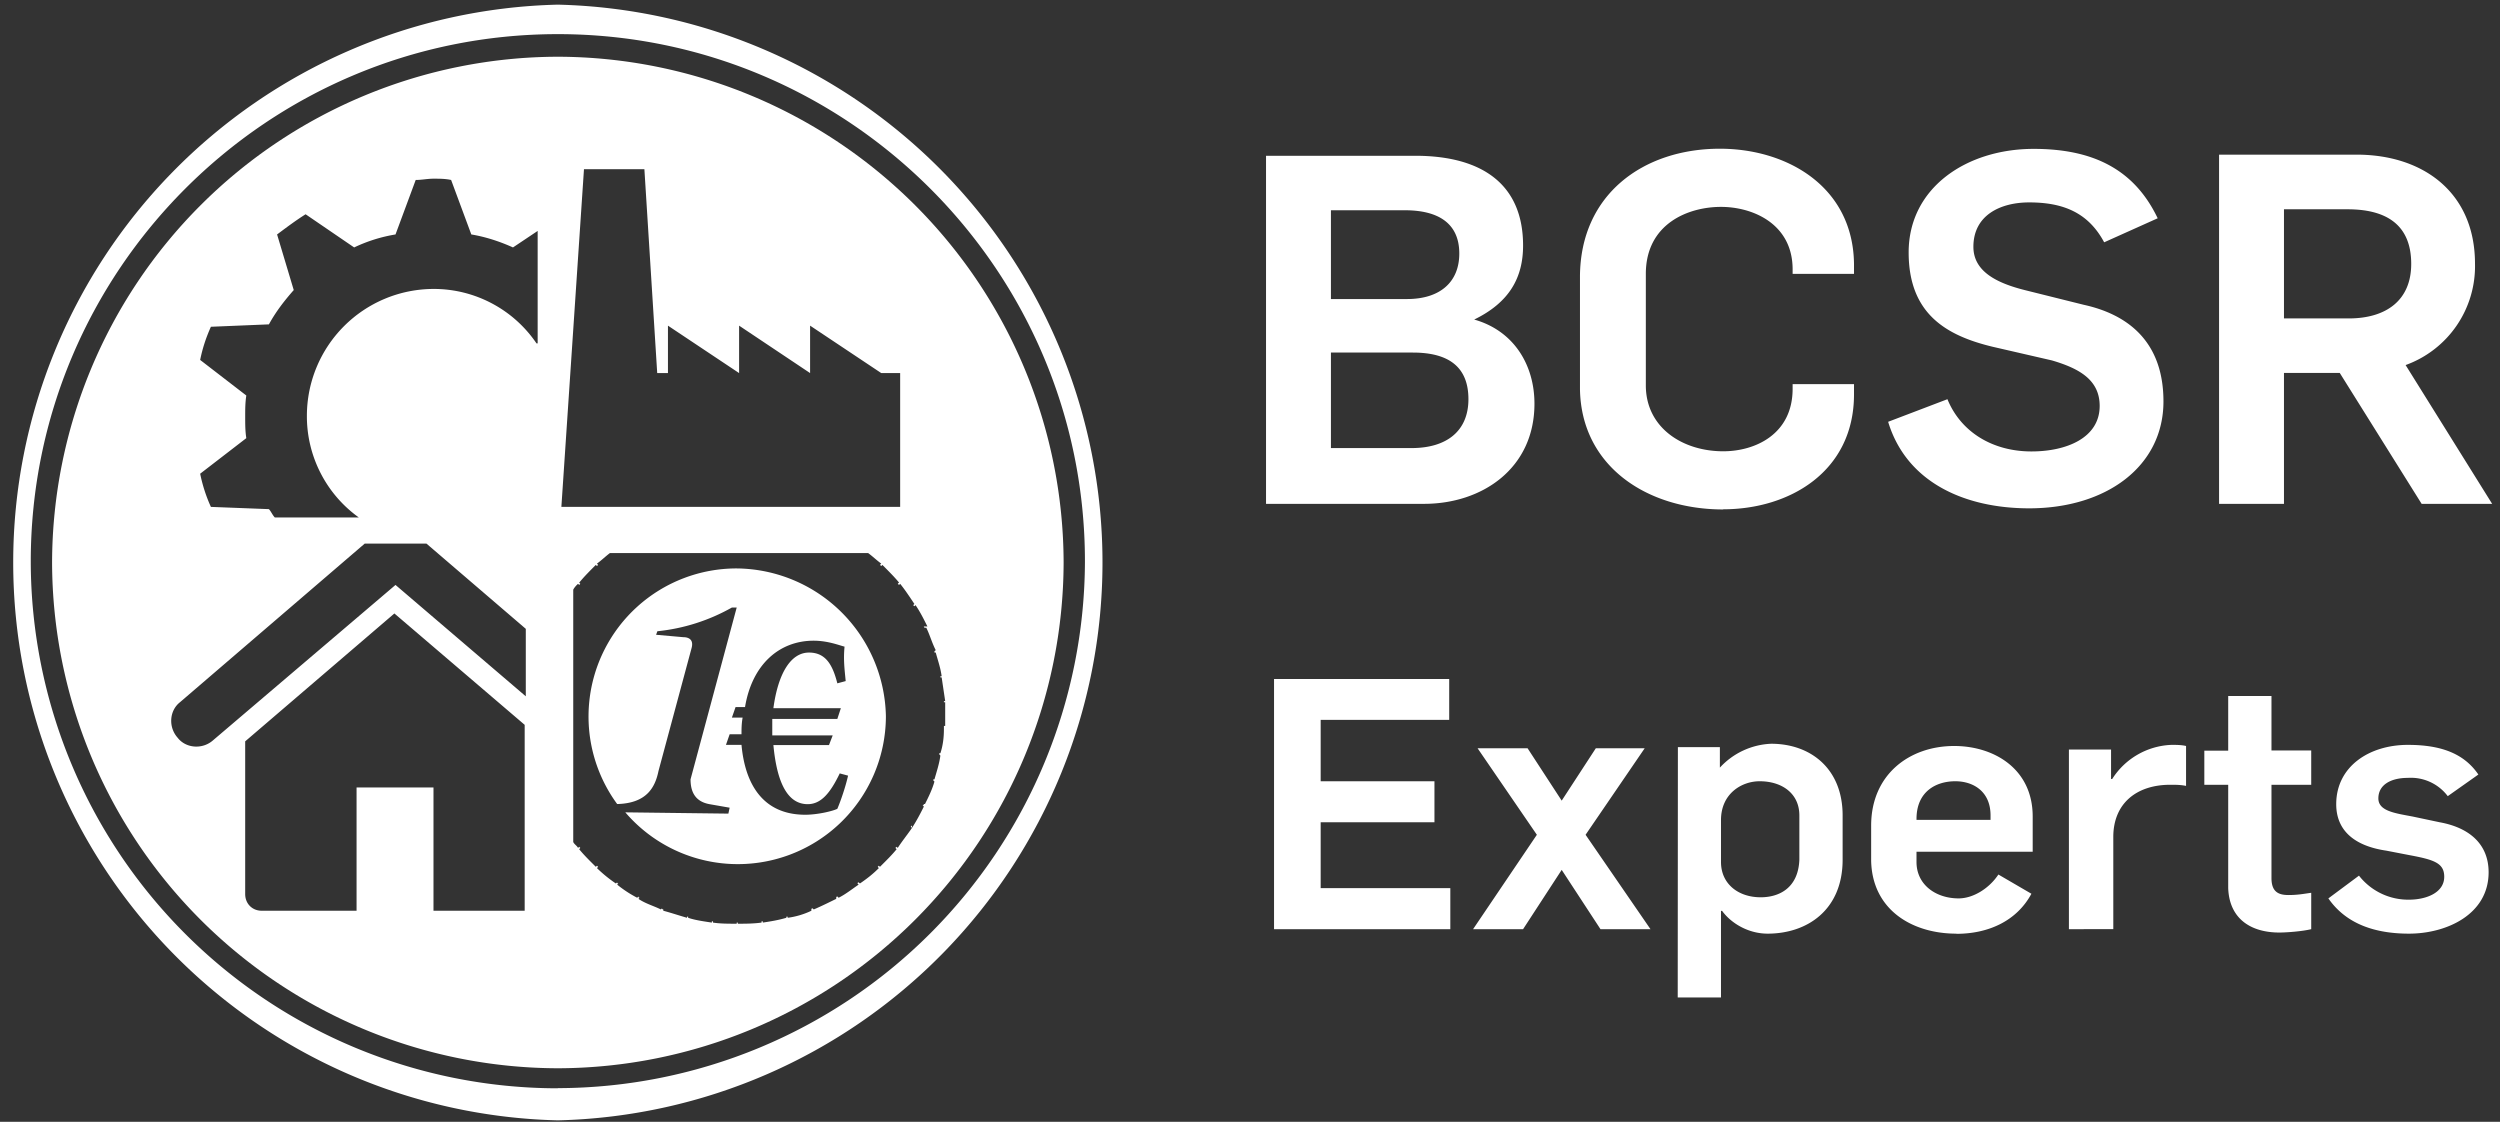
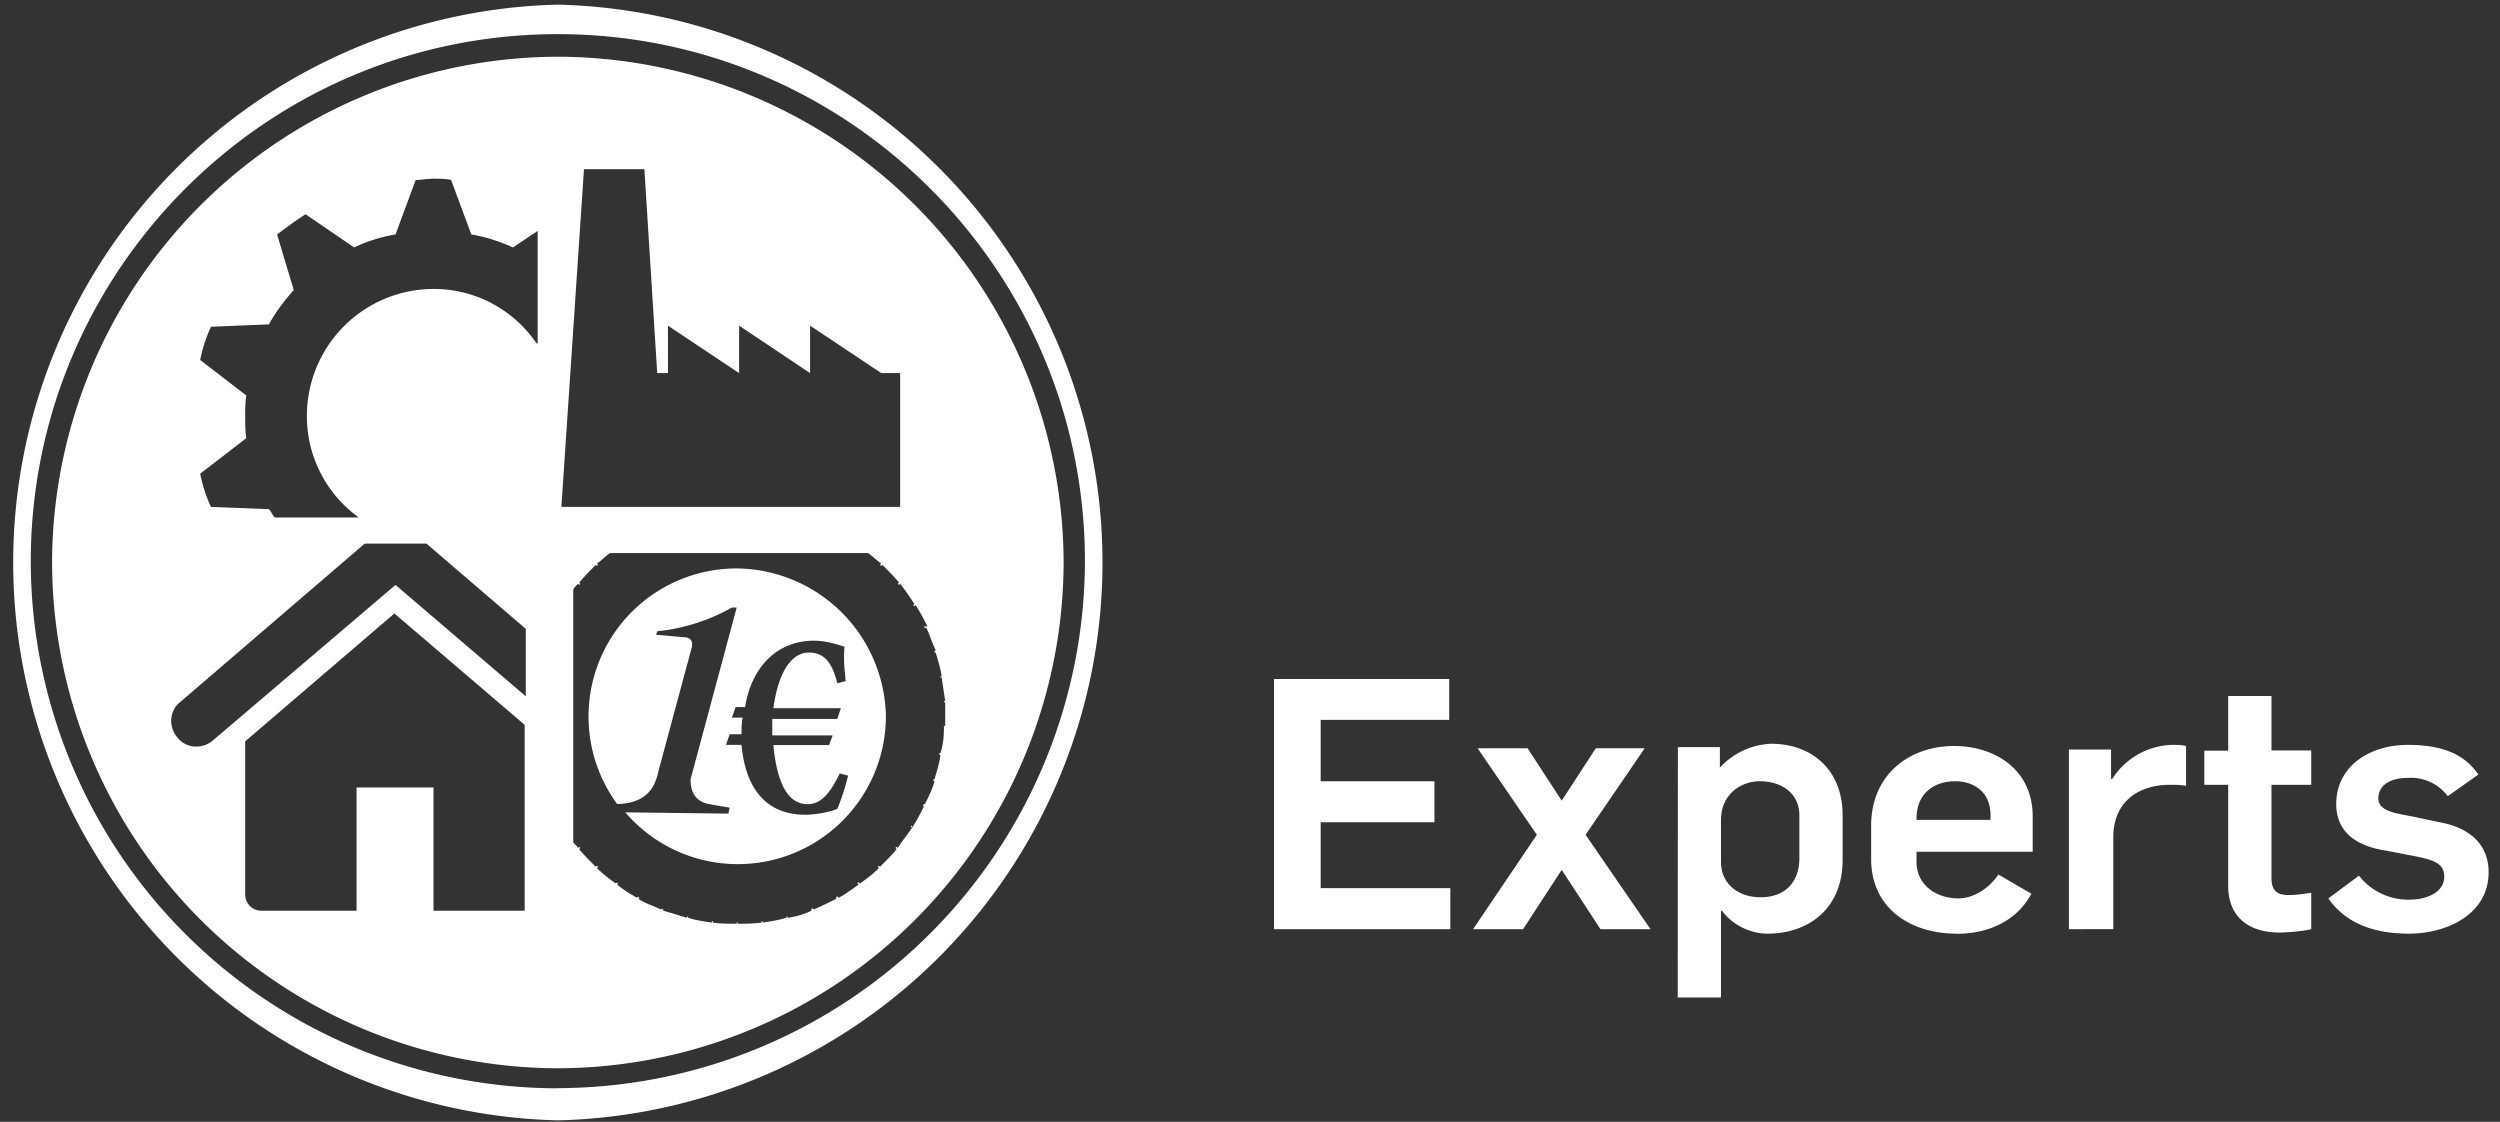
<svg xmlns="http://www.w3.org/2000/svg" xmlns:xlink="http://www.w3.org/1999/xlink" width="156" height="70" viewBox="0 0 156 70">
  <rect x="0" y="0" width="156" height="70" fill="#333333" stroke="none" />
  <defs>
    <path id="bmbha" d="M267.77 67.5l-.52.14c-.3-1.18-.74-1.92-1.77-1.92-1.11 0-1.92 1.25-2.22 3.47h4.21l-.22.67h-4.06v1.03h3.77l-.23.6h-3.47c.22 2.36.89 3.69 2.14 3.69.82 0 1.4-.67 2-1.92l.52.14c-.15.67-.45 1.56-.67 2.07-.3.15-1.25.37-2 .37-2.65 0-3.76-1.92-3.98-4.36h-.97l.23-.66h.74c0-.3 0-.67.07-1.04h-.67l.23-.66h.59c.44-2.66 2.14-4.14 4.28-4.14.9 0 1.63.3 1.93.37-.08.81 0 1.4.07 2.14zm-6.8-7.03a9.24 9.24 0 0 0-7.46 14.7h.07c1.77-.07 2.3-1.03 2.51-2.06l2.07-7.69c.15-.59-.3-.66-.52-.66l-1.7-.15.08-.22a11.9 11.9 0 0 0 4.65-1.48h.3l-2.88 10.72c0 .88.37 1.4 1.18 1.55l1.26.22-.08.37-6.43-.08a9.24 9.24 0 0 0 16.26-5.99 9.4 9.4 0 0 0-9.31-9.23z" />
    <path id="bmbhb" d="M273.9 70.52c0 .52-.07 1.04-.22 1.48h-.07v.07l.07.08c-.07.51-.22.96-.37 1.48h-.07v.07l.07.07c-.15.52-.37.96-.59 1.4h-.07s0 .08-.08.08l.08.08c-.22.44-.45.88-.74 1.33v-.15l-.08.07.08.08c-.3.44-.6.8-.89 1.25l-.07-.07-.08.07.08.08c-.3.37-.67.73-1.04 1.1l-.07-.07-.07.07.07.08c-.37.37-.74.66-1.18.96l-.08-.07s-.07 0-.07.07l.07.07c-.44.3-.81.6-1.25.82l-.08-.08s-.07 0-.07.08v.07c-.45.22-.89.44-1.4.66l-.08-.07s-.07 0-.07.07v.08a4.9 4.9 0 0 1-1.48.44v-.07h-.08v.07c-.51.15-.96.22-1.47.3v-.08h-.08v.08c-.52.07-1.03.07-1.48.07v-.07h-.07v.07c-.52 0-1.03 0-1.48-.07v-.08h-.07v.08c-.52-.08-1.04-.15-1.48-.3v-.07h-.07v.07c-.52-.15-.96-.3-1.48-.44v-.08s-.08 0-.08-.07l-.07.07c-.44-.22-.96-.36-1.4-.66l.07-.07s-.07 0-.07-.08l-.08.08a7.32 7.32 0 0 1-1.25-.82l.07-.07s-.07 0-.07-.07l-.08.07c-.44-.3-.81-.6-1.18-.96l.07-.08-.07-.07-.07.07c-.37-.37-.74-.73-1.04-1.1l.07-.08-.07-.07-.07.07c-.08-.15-.23-.22-.3-.37V61.8c.07-.15.22-.3.3-.37l.07.07.07-.07-.07-.07c.3-.37.67-.74 1.04-1.11l.07.07.07-.07-.07-.08c.3-.22.52-.44.81-.66h16.11c.3.22.52.44.82.66l-.08.08.08.07.07-.07c.37.37.74.74 1.04 1.1l-.08.08.08.07.07-.07c.3.37.59.81.89 1.26l-.08.07.08.07.07-.07c.3.44.52.89.74 1.33h-.22s0 .08.07.08h.08c.22.44.36.96.59 1.4l-.08.07v.08h.08c.14.51.3.96.37 1.48h-.08v.07h.08l.22 1.48h-.08v.07h.08v1.48h-.08v.07zm-22.46-34.96h3.77l.8 12.72h.67v-2.96l4.44 2.96v-2.96l4.43 2.96v-2.96l4.44 2.96h1.18v8.35h-21.14zm-2.96 10.87a7.75 7.75 0 0 0-6.43-3.4 7.92 7.92 0 0 0-7.9 7.9 7.77 7.77 0 0 0 3.24 6.36h-5.24c-.15-.15-.23-.37-.37-.52l-3.62-.14a9.67 9.67 0 0 1-.67-2.07l2.88-2.22c-.07-.44-.07-.89-.07-1.33 0-.44 0-.89.07-1.33l-2.88-2.22c.15-.74.37-1.4.67-2.07l3.62-.15c.44-.8.96-1.47 1.55-2.14l-1.04-3.47c.6-.45 1.19-.89 1.78-1.26l3.03 2.07a9.62 9.62 0 0 1 2.58-.81l1.26-3.4c.37 0 .74-.08 1.11-.08.37 0 .74 0 1.1.08l1.26 3.4c.9.15 1.78.44 2.6.81l1.54-1.03v7.02zm-.67 22.02l-8.13-6.95-11.38 9.69c-.66.59-1.7.51-2.21-.15-.6-.67-.52-1.7.14-2.22l11.53-9.9h3.85l6.2 5.32zm-5.76 13.38v-7.69h-4.8v7.69h-5.92c-.59 0-1.03-.44-1.03-1.04v-9.53l9.31-7.98 8.13 6.95v11.6zm7.76-53.29a31.64 31.64 0 0 0-31.56 31.56 31.64 31.64 0 0 0 31.56 31.56 31.64 31.64 0 0 0 31.56-31.56 31.64 31.64 0 0 0-31.56-31.56z" />
    <path id="bmbhc" d="M249.81 92.91a32.91 32.91 0 0 1-32.89-32.88c0-18.11 14.7-32.9 32.89-32.9 18.1 0 32.89 14.72 32.89 32.9A32.96 32.96 0 0 1 249.8 92.9zm0-67.62a34.82 34.82 0 0 0 0 69.62 34.82 34.82 0 0 0 0-69.62z" />
    <path id="bmbhd" d="M294.5 67.37h10.93v2.55h-8.02v3.83h7.1v2.56h-7.1v4.11h8.09v2.56h-11zm16.4 9.72l-3.7-5.4h3.12l2.13 3.27 2.13-3.27h3.05l-3.69 5.4 4.05 5.89h-3.12l-2.42-3.7-2.41 3.7h-3.12zm8.8-5.47h2.62v1.28a4.6 4.6 0 0 1 3.2-1.49c2.47 0 4.46 1.56 4.46 4.47v2.77c0 3.12-2.2 4.61-4.68 4.61-1.2 0-2.27-.64-2.84-1.42h-.07v5.4h-2.7zm7.58 7.03v-2.77c0-1.35-1.06-2.13-2.48-2.13-1.13 0-2.41.78-2.41 2.42v2.62c0 1.35 1.06 2.2 2.48 2.2 1.14 0 2.34-.57 2.41-2.34zm9.8 4.61c-2.77 0-5.25-1.49-5.32-4.54v-2.2c0-3.2 2.4-4.97 5.18-4.97 2.48 0 4.9 1.42 4.9 4.4v2.2h-7.25v.64c0 1.42 1.21 2.27 2.63 2.27.92 0 1.92-.64 2.48-1.49l2.06 1.2c-.92 1.71-2.7 2.5-4.68 2.5zm-2.49-7.1h4.62v-.28c0-1.49-1.07-2.13-2.2-2.13-1.2 0-2.42.64-2.42 2.35zm9.51 6.82V71.77h2.63v1.84h.07a4.59 4.59 0 0 1 3.7-2.13c.28 0 .63 0 .91.07v2.49c-.35-.07-.63-.07-.99-.07-2.06 0-3.55 1.13-3.55 3.26v5.75zm13.13.21c-1.77 0-3.12-.85-3.19-2.77v-6.45h-1.49v-2.13h1.49v-3.41h2.7v3.4h2.48v2.14h-2.48v5.82c0 .85.42 1.06 1.06 1.06.57 0 .92-.07 1.42-.14v2.27c-.57.14-1.56.21-1.99.21zm8.1.07c-2.06 0-3.9-.56-5.04-2.2l1.91-1.42a3.9 3.9 0 0 0 3.12 1.5c1.07 0 2.2-.43 2.2-1.43 0-.85-.63-1.06-2.12-1.34l-1.5-.29c-1.91-.28-3.12-1.2-3.12-2.9 0-2.35 2.06-3.7 4.47-3.7 2 0 3.48.5 4.4 1.85l-1.91 1.35a2.88 2.88 0 0 0-2.49-1.14c-1.06 0-1.84.43-1.84 1.28 0 .78 1 .92 2.13 1.13l1.7.36c1.92.35 3.05 1.42 3.05 3.12 0 2.63-2.62 3.83-4.97 3.83z" />
-     <path id="bmbhe" d="M294 34.72h9.3c4.26 0 6.74 1.84 6.74 5.6 0 2-.85 3.55-3.05 4.62 2.48.7 3.76 2.84 3.76 5.25 0 4.05-3.27 6.25-6.89 6.25H294zm9.08 18.24c2.2 0 3.55-1.07 3.55-3.05 0-1.99-1.2-2.91-3.47-2.91h-5.11v5.96zm-5.03-9.3h4.75c2.06 0 3.26-1.06 3.26-2.84 0-1.91-1.34-2.7-3.4-2.7h-4.61zm24.48 13.13c-4.76 0-8.87-2.7-8.94-7.52V42.3c0-5.18 3.97-8.02 8.73-8.02 4.18 0 8.3 2.35 8.37 7.17v.64h-3.83v-.28c0-2.84-2.48-3.9-4.47-3.9-2.06 0-4.69 1.06-4.69 4.18v6.96c0 2.62 2.27 4.11 4.83 4.11 1.99 0 4.33-1.06 4.33-3.9v-.29h3.83v.64c0 4.83-4.04 7.17-8.16 7.17zm19.1-.07c-4.05 0-7.67-1.63-8.81-5.4l3.7-1.41c.84 2.06 2.83 3.26 5.24 3.26 2.2 0 4.26-.85 4.26-2.84 0-1.63-1.28-2.34-2.98-2.84l-3.69-.85c-2.91-.7-5.25-2.06-5.25-5.89 0-4.04 3.62-6.46 7.8-6.46 3.62 0 6.25 1.21 7.74 4.33l-3.34 1.5c-.99-1.85-2.55-2.49-4.68-2.49-1.77 0-3.48.78-3.48 2.77 0 1.56 1.5 2.27 3.2 2.7l3.69.92c2.55.56 4.97 2.13 4.97 6.03 0 4.04-3.55 6.67-8.38 6.67zm11.84-22.07h8.59c4.12 0 7.38 2.34 7.38 6.81a6.56 6.56 0 0 1-4.33 6.32l5.4 8.66h-4.4L361 48.27h-3.48v8.17h-4.05zm4.05 10.22h4.04c2.35 0 3.9-1.14 3.9-3.4 0-2.56-1.7-3.41-3.97-3.41h-3.97z" />
  </defs>
  <g>
    <g transform="translate(-215 -25)">
      <use fill="#fff" xlink:href="#bmbha" />
    </g>
    <g transform="translate(-215 -25)">
      <use fill="#fff" xlink:href="#bmbhb" />
    </g>
    <g transform="translate(-215 -25)">
      <use fill="#fff" xlink:href="#bmbhc" />
    </g>
    <g transform="translate(-215 -25)">
      <use fill="#fff" xlink:href="#bmbhd" />
    </g>
    <g transform="translate(-215 -25)">
      <use fill="#fff" xlink:href="#bmbhe" />
    </g>
  </g>
</svg>